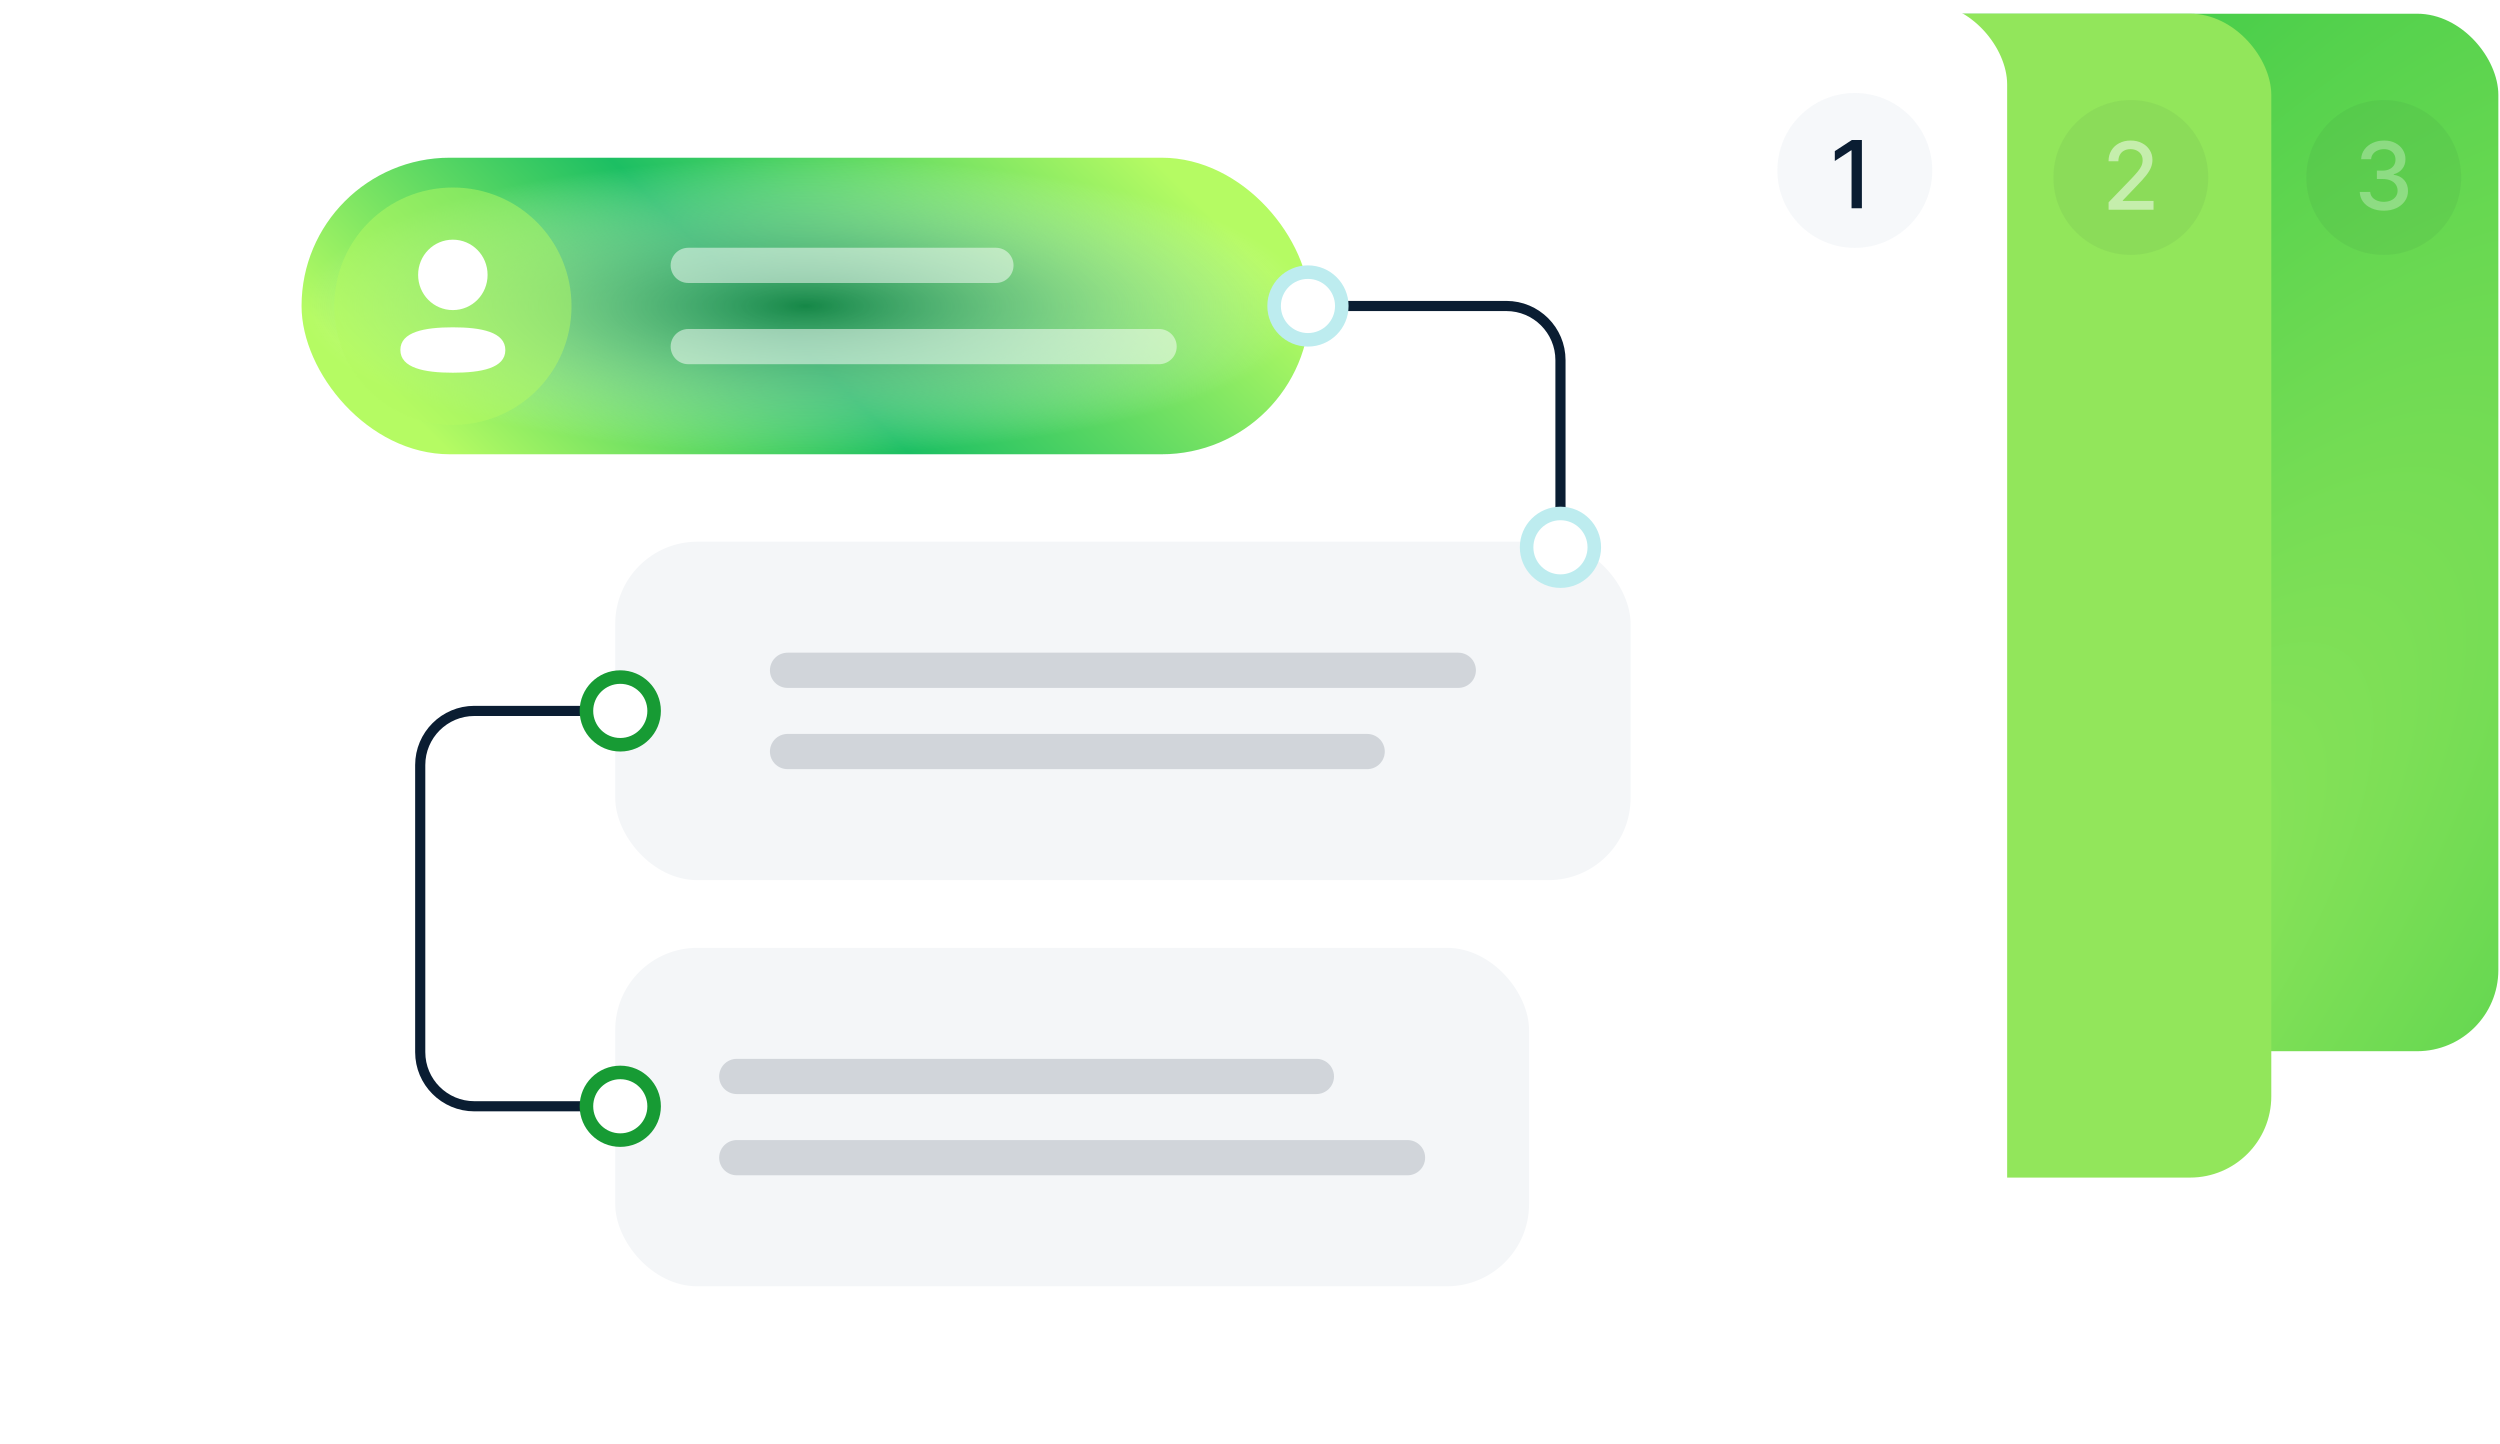
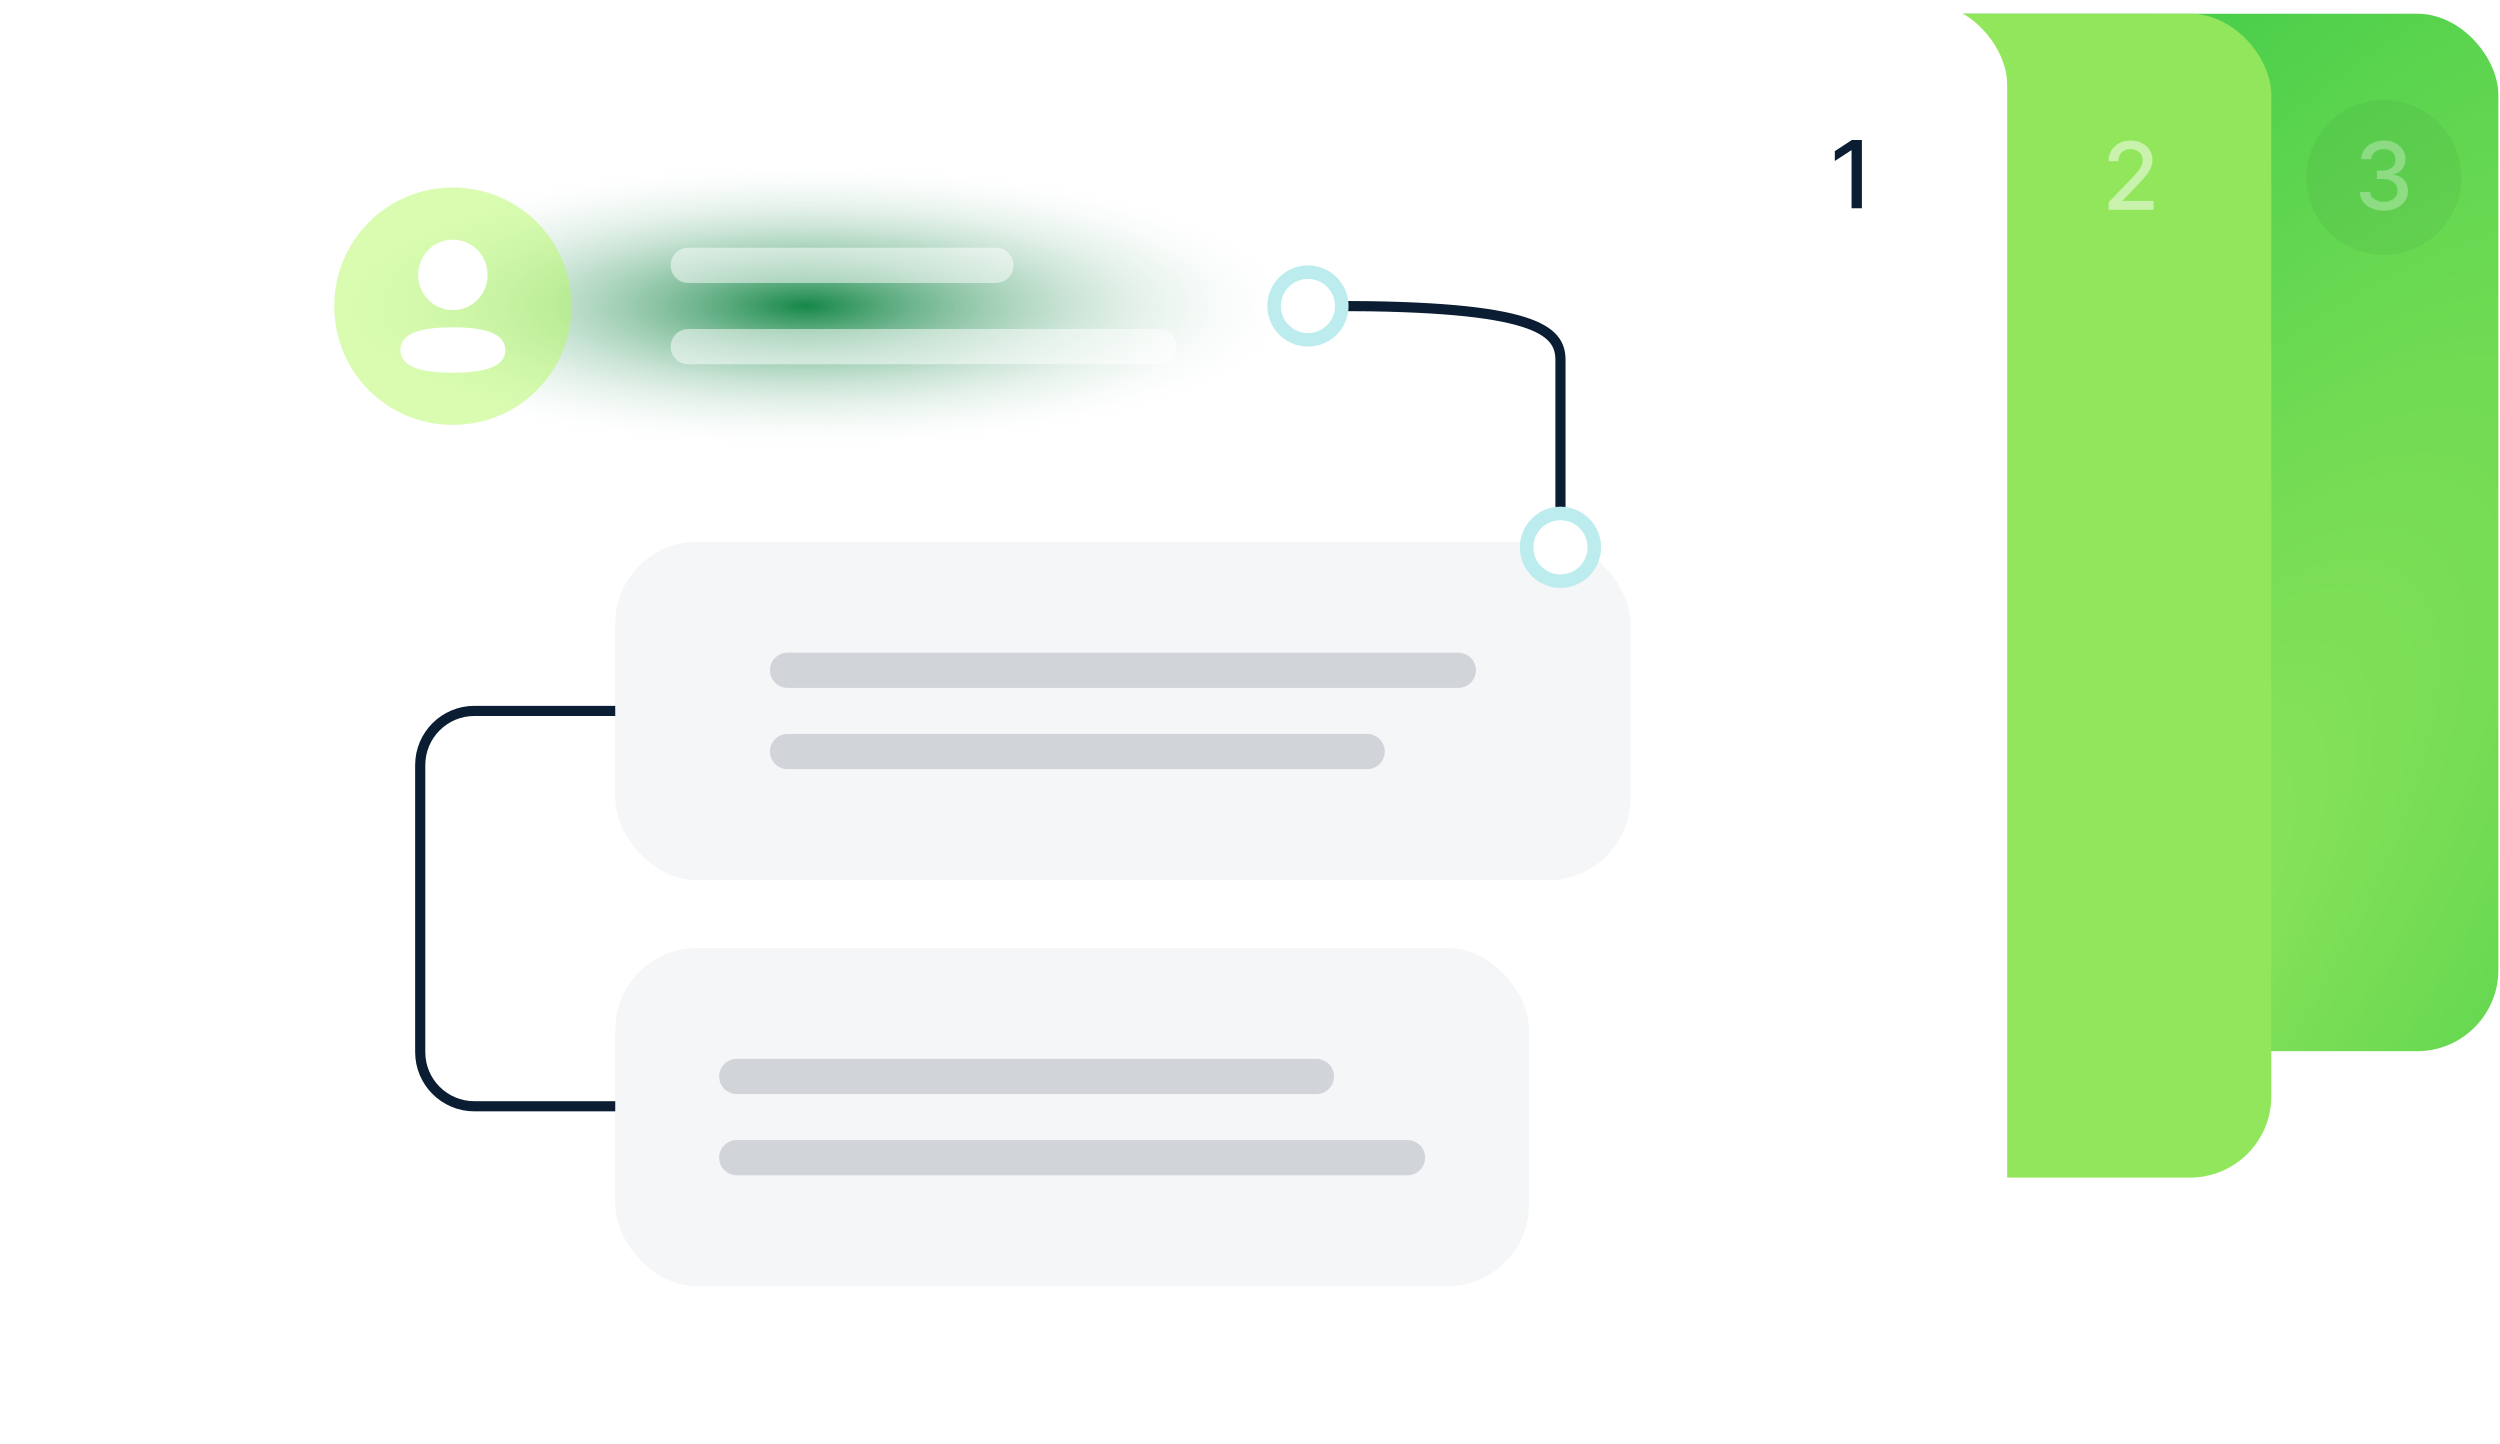
<svg xmlns="http://www.w3.org/2000/svg" width="426" height="246" viewBox="0 0 426 246" fill="none">
  <g clip-path="url(#clip0_1291_4985)">
    <rect x="85.006" y="2.337" width="340.713" height="176.79" rx="13.842" fill="url(#paint0_radial_1291_4985)" />
    <rect x="46.316" y="2.337" width="340.713" height="198.324" rx="13.842" fill="url(#paint1_radial_1291_4985)" />
    <rect x="1.305" y="0.529" width="340.713" height="245" rx="13.842" fill="white" />
-     <circle opacity="0.8" cx="316.062" cy="29.041" r="13.195" fill="#F4F6F8" />
    <path d="M317.267 23.855V35.491H315.505V25.616H315.437L312.653 27.434V25.752L315.556 23.855H317.267Z" fill="#0A1D32" />
-     <circle cx="363.093" cy="30.242" r="13.195" fill="#0A1D32" fill-opacity="0.05" />
    <path opacity="0.5" d="M359.305 35.742V34.47L363.243 30.39C363.663 29.947 364.01 29.559 364.283 29.225C364.559 28.888 364.766 28.568 364.902 28.265C365.038 27.962 365.106 27.64 365.106 27.299C365.106 26.913 365.016 26.579 364.834 26.299C364.652 26.015 364.404 25.797 364.089 25.646C363.775 25.491 363.421 25.413 363.027 25.413C362.61 25.413 362.247 25.498 361.936 25.669C361.625 25.839 361.387 26.079 361.22 26.39C361.053 26.701 360.97 27.064 360.97 27.481H359.294C359.294 26.773 359.457 26.153 359.783 25.623C360.108 25.093 360.555 24.682 361.124 24.39C361.692 24.095 362.338 23.947 363.061 23.947C363.792 23.947 364.436 24.093 364.993 24.384C365.553 24.672 365.991 25.066 366.305 25.566C366.62 26.062 366.777 26.623 366.777 27.248C366.777 27.68 366.695 28.102 366.533 28.515C366.374 28.928 366.095 29.388 365.697 29.896C365.3 30.4 364.747 31.011 364.038 31.731L361.726 34.151V34.237H366.964V35.742H359.305Z" fill="white" />
    <circle cx="406.195" cy="30.242" r="13.195" fill="#0A1D32" fill-opacity="0.05" />
    <path opacity="0.3" d="M406.208 35.902C405.428 35.902 404.731 35.767 404.117 35.498C403.507 35.229 403.024 34.856 402.668 34.379C402.316 33.898 402.127 33.341 402.1 32.708H403.884C403.907 33.053 404.022 33.352 404.231 33.606C404.443 33.856 404.719 34.049 405.06 34.186C405.401 34.322 405.78 34.39 406.197 34.39C406.655 34.39 407.06 34.311 407.413 34.152C407.769 33.992 408.047 33.771 408.248 33.487C408.449 33.199 408.549 32.867 408.549 32.492C408.549 32.102 408.449 31.759 408.248 31.464C408.051 31.165 407.761 30.93 407.378 30.759C407 30.589 406.541 30.504 406.003 30.504H405.021V29.072H406.003C406.435 29.072 406.814 28.994 407.14 28.839C407.469 28.684 407.727 28.468 407.913 28.191C408.098 27.911 408.191 27.583 408.191 27.208C408.191 26.849 408.11 26.536 407.947 26.271C407.788 26.002 407.56 25.792 407.265 25.64C406.973 25.489 406.628 25.413 406.231 25.413C405.852 25.413 405.498 25.483 405.168 25.623C404.842 25.759 404.577 25.956 404.373 26.214C404.168 26.468 404.058 26.773 404.043 27.129H402.344C402.363 26.5 402.549 25.947 402.901 25.47C403.257 24.992 403.727 24.619 404.31 24.35C404.894 24.081 405.541 23.947 406.253 23.947C407 23.947 407.644 24.093 408.185 24.384C408.731 24.672 409.151 25.057 409.447 25.538C409.746 26.019 409.894 26.546 409.89 27.117C409.894 27.769 409.712 28.322 409.344 28.777C408.981 29.231 408.496 29.536 407.89 29.691V29.782C408.663 29.9 409.261 30.206 409.685 30.703C410.113 31.199 410.325 31.814 410.322 32.549C410.325 33.189 410.147 33.763 409.788 34.271C409.432 34.778 408.945 35.178 408.327 35.47C407.71 35.758 407.003 35.902 406.208 35.902Z" fill="white" />
    <rect x="104.834" y="92.303" width="173.02" height="57.673" rx="14" fill="#F4F6F8" />
    <rect x="104.834" y="161.511" width="155.718" height="57.673" rx="14" fill="#F4F6F8" />
-     <path d="M227.492 52.14L256.677 52.14C261.773 52.14 265.904 56.272 265.904 61.368V90.59" stroke="#0A1D32" stroke-width="1.73" />
+     <path d="M227.492 52.14C261.773 52.14 265.904 56.272 265.904 61.368V90.59" stroke="#0A1D32" stroke-width="1.73" />
    <g filter="url(#filter0_i_1291_4985)">
-       <rect x="51.385" y="26.873" width="171.816" height="50.534" rx="25.267" fill="url(#paint2_linear_1291_4985)" />
      <rect x="51.385" y="26.873" width="171.816" height="50.534" rx="25.267" fill="url(#paint3_radial_1291_4985)" />
    </g>
    <path d="M77.171 72.405C88.38 72.405 97.385 63.395 97.385 52.178C97.385 40.962 88.38 31.952 77.171 31.952C65.962 31.952 56.957 40.962 56.957 52.178C56.957 63.395 65.962 72.405 77.171 72.405Z" fill="#B5FB63" fill-opacity="0.5" />
    <path d="M77.166 55.775C72.341 55.775 68.223 56.546 68.223 59.63C68.223 62.712 72.316 63.512 77.166 63.512C81.989 63.512 86.109 62.74 86.109 59.657C86.109 56.573 82.015 55.775 77.166 55.775" fill="white" />
    <path d="M77.166 52.838C80.451 52.838 83.084 50.17 83.084 46.84C83.084 43.511 80.451 40.841 77.166 40.841C73.881 40.841 71.248 43.511 71.248 46.84C71.248 50.17 73.881 52.838 77.166 52.838" fill="white" />
    <g opacity="0.5">
      <path d="M117.277 45.219H169.707" stroke="white" stroke-width="6" stroke-linecap="round" />
      <path d="M117.277 59.061H197.51" stroke="white" stroke-width="6" stroke-linecap="round" />
    </g>
    <circle cx="222.876" cy="52.139" r="5.767" fill="white" stroke="#BDECEF" stroke-width="2.307" />
    <circle cx="265.901" cy="93.26" r="5.767" fill="white" stroke="#BDECEF" stroke-width="2.307" />
    <path d="M104.838 121.14H80.833C75.737 121.14 71.606 125.271 71.606 130.368L71.606 179.281C71.606 184.377 75.737 188.509 80.833 188.509H104.838" stroke="#0A1D32" stroke-width="1.73" />
-     <circle cx="105.696" cy="121.14" r="5.767" fill="white" stroke="#179B34" stroke-width="2.307" />
-     <circle cx="105.696" cy="188.509" r="5.767" fill="white" stroke="#179B34" stroke-width="2.307" />
    <path d="M134.195 114.219H248.494" stroke="#0A1D32" stroke-opacity="0.15" stroke-width="6" stroke-linecap="round" />
    <path d="M134.195 128.061H232.967" stroke="#0A1D32" stroke-opacity="0.15" stroke-width="6" stroke-linecap="round" />
    <path d="M125.543 197.269H239.842" stroke="#0A1D32" stroke-opacity="0.15" stroke-width="6" stroke-linecap="round" />
    <path d="M125.543 183.427H224.314" stroke="#0A1D32" stroke-opacity="0.15" stroke-width="6" stroke-linecap="round" />
  </g>
  <defs>
    <filter id="filter0_i_1291_4985" x="51.385" y="26.873" width="171.816" height="50.534" filterUnits="userSpaceOnUse" color-interpolation-filters="sRGB">
      <feFlood flood-opacity="0" result="BackgroundImageFix" />
      <feBlend mode="normal" in="SourceGraphic" in2="BackgroundImageFix" result="shape" />
      <feColorMatrix in="SourceAlpha" type="matrix" values="0 0 0 0 0 0 0 0 0 0 0 0 0 0 0 0 0 0 127 0" result="hardAlpha" />
      <feOffset />
      <feGaussianBlur stdDeviation="10.107" />
      <feComposite in2="hardAlpha" operator="arithmetic" k2="-1" k3="1" />
      <feColorMatrix type="matrix" values="0 0 0 0 1 0 0 0 0 1 0 0 0 0 1 0 0 0 0.25 0" />
      <feBlend mode="normal" in2="shape" result="effect1_innerShadow_1291_4985" />
    </filter>
    <radialGradient id="paint0_radial_1291_4985" cx="0" cy="0" r="1" gradientUnits="userSpaceOnUse" gradientTransform="translate(352.718 173.602) rotate(-143.282) scale(254.776 763.593)">
      <stop stop-color="#92E65B" />
      <stop offset="0.629" stop-color="#1CBF40" />
    </radialGradient>
    <radialGradient id="paint1_radial_1291_4985" cx="0" cy="0" r="1" gradientUnits="userSpaceOnUse" gradientTransform="translate(314.028 194.464) rotate(-140.08) scale(266.284 819.581)">
      <stop offset="0.583" stop-color="#92E65B" />
      <stop offset="1" stop-color="#1CBF40" />
    </radialGradient>
    <linearGradient id="paint2_linear_1291_4985" x1="203.082" y1="33.482" x2="118.987" y2="118.868" gradientUnits="userSpaceOnUse">
      <stop stop-color="#B5FB63" />
      <stop offset="0.542" stop-color="#1CBF63" />
      <stop offset="1" stop-color="#B5FB63" />
    </linearGradient>
    <radialGradient id="paint3_radial_1291_4985" cx="0" cy="0" r="1" gradientUnits="userSpaceOnUse" gradientTransform="translate(137.293 52.14) rotate(90) scale(25.267 85.908)">
      <stop stop-color="#158747" />
      <stop offset="1" stop-color="white" stop-opacity="0" />
    </radialGradient>
    <clipPath id="clip0_1291_4985">
      <rect width="425" height="245" fill="white" transform="translate(0.988 0.5)" />
    </clipPath>
  </defs>
</svg>